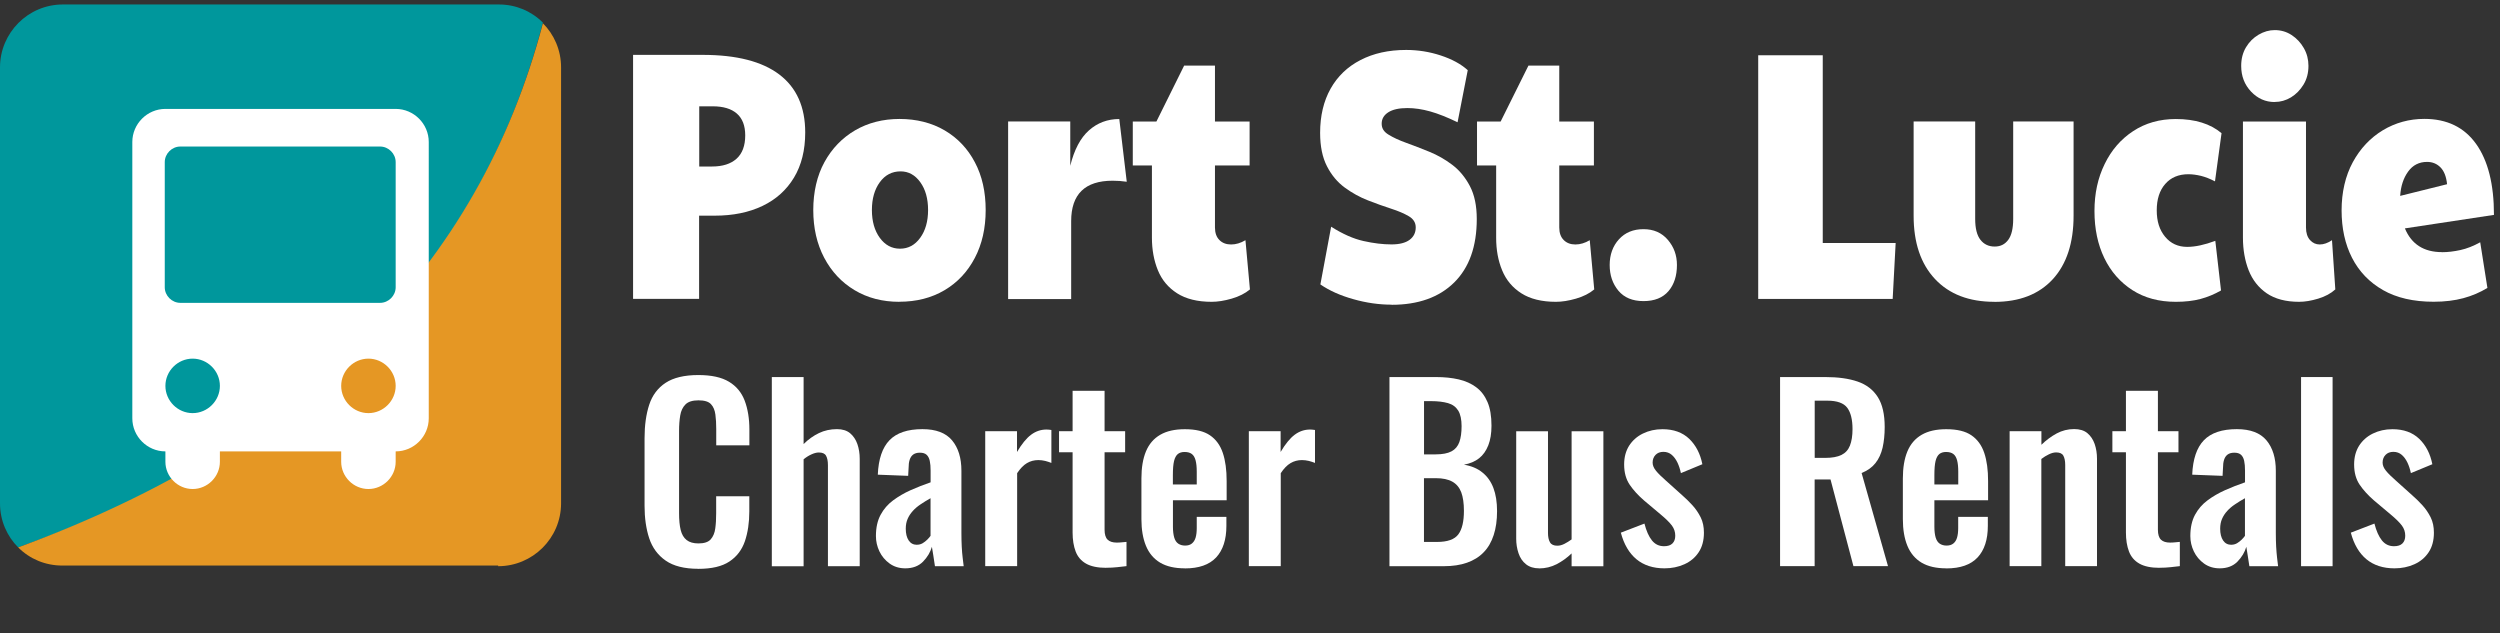
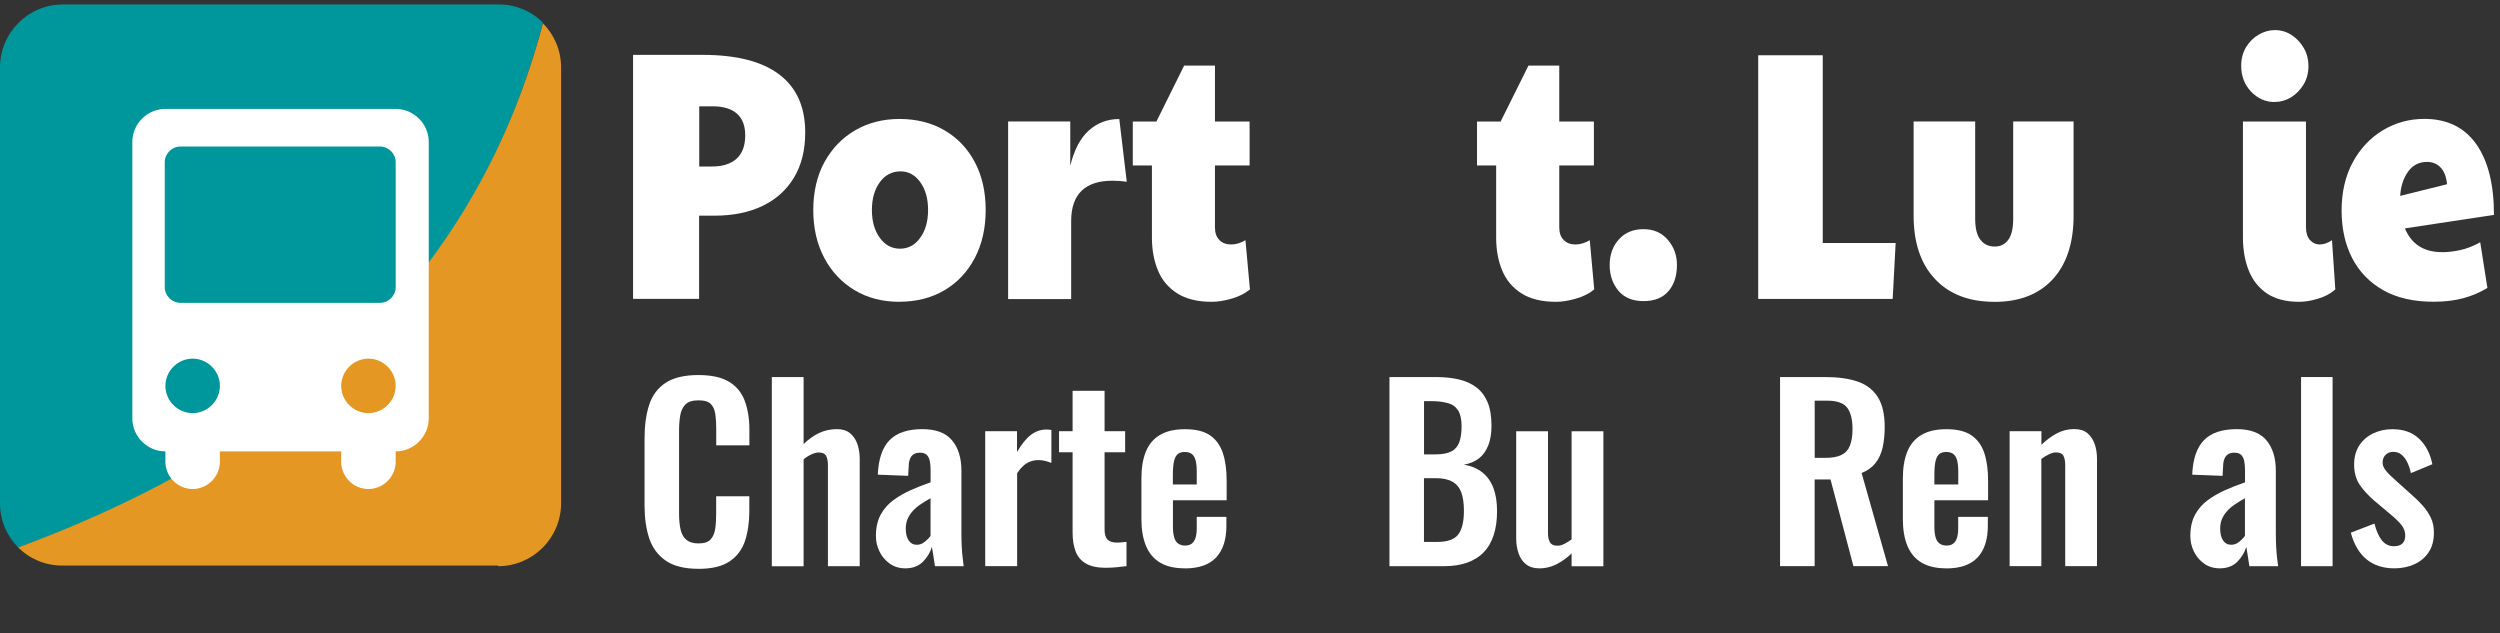
<svg xmlns="http://www.w3.org/2000/svg" id="Layer_1" data-name="Layer 1" viewBox="0 0 385.42 97.62">
  <rect x="0" y="0" width="385.42" height="97.62" fill="#333333" stroke="none" />
  <defs>
    <style>      .cls-1 {        fill: #00979c;      }      .cls-2 {        isolation: isolate;      }      .cls-3 {        fill: #e59724;      }      .cls-4 {        fill: #fff;      }    </style>
  </defs>
  <g class="cls-2">
    <g class="cls-2">
      <g class="cls-2">
        <g class="cls-2">
          <path class="cls-4" d="M97.6,46.09V8.46h10.73c5.22,0,9.16,1.01,11.82,3.03,2.66,2.02,3.99,5,3.99,8.93,0,2.73-.58,5.05-1.73,6.96-1.15,1.91-2.77,3.37-4.86,4.37-2.09,1-4.55,1.5-7.37,1.5h-2.4v12.83h-10.18ZM109.77,25.67c1.63,0,2.89-.4,3.78-1.2.89-.8,1.34-2,1.34-3.6,0-1.49-.43-2.61-1.29-3.36-.86-.75-2.1-1.12-3.73-1.12h-2.07v9.28h1.98Z" />
          <path class="cls-4" d="M138.65,46.53c-2.61,0-4.91-.6-6.91-1.8-2-1.2-3.56-2.87-4.68-5-1.12-2.13-1.68-4.58-1.68-7.35s.58-5.31,1.73-7.4c1.15-2.09,2.73-3.72,4.72-4.89,2-1.16,4.28-1.75,6.86-1.75s4.96.59,6.96,1.77c2,1.18,3.55,2.82,4.65,4.92,1.11,2.09,1.66,4.54,1.66,7.35s-.56,5.27-1.68,7.4c-1.12,2.13-2.68,3.79-4.68,4.97-2,1.18-4.32,1.77-6.96,1.77ZM138.75,38.34c1.26,0,2.3-.55,3.11-1.67.81-1.11,1.22-2.54,1.22-4.29s-.4-3.18-1.2-4.29c-.8-1.11-1.81-1.67-3.04-1.67-1.32,0-2.39.56-3.2,1.67-.81,1.11-1.22,2.54-1.22,4.29s.41,3.18,1.22,4.29c.81,1.11,1.85,1.67,3.11,1.67Z" />
          <path class="cls-4" d="M155.42,46.09v-27.36h9.58v6.83c.61-2.48,1.57-4.3,2.88-5.46,1.31-1.16,2.86-1.75,4.68-1.75l1.15,9.67c-.74-.11-1.46-.16-2.17-.16-4.27,0-6.4,2.08-6.4,6.23v12.02h-9.72Z" />
          <path class="cls-4" d="M186.8,46.53c-2.18,0-3.96-.44-5.32-1.31-1.37-.87-2.36-2.06-2.97-3.55-.61-1.49-.92-3.17-.92-5.02v-11.14h-2.95v-6.77h3.64l4.28-8.63h4.75v8.63h5.34v6.77h-5.34v9.56c0,.84.23,1.48.69,1.94.46.46,1.06.68,1.8.68s1.47-.22,2.21-.66l.69,7.59c-.74.62-1.68,1.09-2.81,1.42-1.14.33-2.17.49-3.09.49Z" />
-           <path class="cls-4" d="M214.53,46.97c-1.93,0-3.9-.28-5.9-.85-2-.56-3.69-1.32-5.07-2.27l1.66-8.9c1.78,1.13,3.45,1.87,5,2.21,1.55.35,2.99.52,4.31.52,1.23,0,2.16-.24,2.79-.71.63-.47.94-1.11.94-1.91,0-.73-.35-1.3-1.06-1.72-.71-.42-1.62-.81-2.74-1.17-1.12-.36-2.31-.79-3.57-1.28-1.26-.49-2.45-1.15-3.57-1.97-1.12-.82-2.04-1.91-2.74-3.28-.71-1.37-1.06-3.09-1.06-5.16,0-2.62.54-4.89,1.61-6.8,1.07-1.91,2.61-3.39,4.61-4.42,2-1.04,4.35-1.56,7.05-1.56,1.81,0,3.59.28,5.32.85s3.12,1.32,4.17,2.27l-1.57,8.03c-1.57-.76-2.97-1.32-4.22-1.67-1.24-.35-2.42-.52-3.52-.52-1.29,0-2.27.22-2.95.66s-1.01,1.02-1.01,1.75.35,1.26,1.06,1.69c.71.44,1.61.86,2.72,1.26,1.11.4,2.29.86,3.55,1.37,1.26.51,2.44,1.18,3.55,2.02,1.11.84,2.01,1.93,2.72,3.28.71,1.35,1.06,3.04,1.06,5.08,0,4.22-1.16,7.48-3.48,9.78-2.32,2.29-5.54,3.44-9.65,3.44Z" />
          <path class="cls-4" d="M239.87,46.53c-2.18,0-3.96-.44-5.32-1.31-1.37-.87-2.36-2.06-2.97-3.55-.62-1.49-.92-3.17-.92-5.02v-11.14h-2.95v-6.77h3.64l4.29-8.63h4.75v8.63h5.34v6.77h-5.34v9.56c0,.84.23,1.48.69,1.94.46.46,1.06.68,1.8.68s1.47-.22,2.21-.66l.69,7.59c-.74.62-1.67,1.09-2.81,1.42-1.14.33-2.17.49-3.09.49Z" />
          <path class="cls-4" d="M253.37,46.42c-1.69,0-2.98-.54-3.87-1.61-.89-1.07-1.34-2.39-1.34-3.96s.48-2.92,1.43-3.96c.95-1.04,2.21-1.56,3.78-1.56s2.82.55,3.75,1.64c.94,1.09,1.41,2.38,1.41,3.88,0,1.68-.44,3.02-1.31,4.04-.88,1.02-2.16,1.53-3.85,1.53Z" />
          <path class="cls-4" d="M271.06,46.09V8.52h9.95v28.94h11.24l-.46,8.63h-20.73Z" />
          <path class="cls-4" d="M307.46,46.53c-3.9,0-6.95-1.17-9.15-3.52-2.2-2.35-3.29-5.6-3.29-9.75v-14.53h9.49v15.02c0,1.46.27,2.53.81,3.22.54.69,1.27,1.04,2.19,1.04s1.59-.35,2.1-1.04c.51-.69.76-1.77.76-3.22v-15.02h9.31v14.53c0,4.19-1.07,7.45-3.2,9.78-2.14,2.33-5.14,3.5-9.01,3.5Z" />
-           <path class="cls-4" d="M335.43,46.53c-2.58,0-4.81-.6-6.68-1.8-1.87-1.2-3.32-2.85-4.33-4.94-1.01-2.09-1.52-4.51-1.52-7.24s.52-5.11,1.57-7.26c1.04-2.15,2.51-3.84,4.4-5.08,1.89-1.24,4.08-1.86,6.57-1.86,2.98,0,5.33.73,7.05,2.18l-1.01,7.43c-.77-.4-1.49-.68-2.17-.85-.68-.16-1.32-.25-1.93-.25-1.51,0-2.7.5-3.57,1.5-.88,1-1.31,2.36-1.31,4.07s.43,3.03,1.29,4.07c.86,1.04,2,1.56,3.41,1.56,1.23,0,2.67-.31,4.33-.93l.88,7.65c-1.01.58-2.07,1.02-3.16,1.31-1.09.29-2.36.44-3.8.44Z" />
          <path class="cls-4" d="M350.68,15.73c-1.41,0-2.63-.54-3.64-1.61-1.01-1.07-1.52-2.39-1.52-3.96,0-1.09.25-2.05.74-2.87s1.14-1.47,1.94-1.94c.8-.47,1.63-.71,2.49-.71.95,0,1.82.25,2.6.76.78.51,1.41,1.18,1.89,2.02.48.84.71,1.75.71,2.73,0,1.09-.25,2.06-.76,2.89-.51.84-1.15,1.49-1.93,1.97-.78.47-1.62.71-2.51.71ZM354.46,46.53c-2.06,0-3.72-.44-5-1.31-1.27-.87-2.2-2.06-2.79-3.55-.58-1.49-.88-3.17-.88-5.02v-17.91h9.72v16.33c0,.84.21,1.48.62,1.94.42.46.91.68,1.5.68.61,0,1.24-.22,1.89-.66l.51,7.59c-.68.62-1.55,1.09-2.63,1.42-1.08.33-2.06.49-2.95.49Z" />
          <path class="cls-4" d="M376.48,38.88c.89,0,1.83-.11,2.83-.33,1-.22,2.02-.62,3.06-1.2l1.11,7.04c-1.14.69-2.37,1.22-3.71,1.58s-2.86.55-4.58.55c-3.1,0-5.71-.6-7.81-1.8-2.1-1.2-3.69-2.86-4.77-4.97-1.08-2.11-1.61-4.55-1.61-7.32s.58-5.31,1.73-7.43c1.15-2.11,2.7-3.75,4.63-4.92,1.94-1.16,4.07-1.75,6.4-1.75,3.47,0,6.13,1.28,7.97,3.85s2.76,6.22,2.76,10.95l-13.73,2.08c1.01,2.44,2.92,3.66,5.71,3.66ZM370.03,30.2l7.23-1.8c-.12-1.17-.46-2.03-1.01-2.59-.55-.56-1.24-.85-2.07-.85-1.23,0-2.21.5-2.93,1.5-.72,1-1.13,2.25-1.22,3.74Z" />
        </g>
      </g>
    </g>
  </g>
  <g>
    <path class="cls-4" d="M107.65,87.69c-2.14,0-3.81-.42-5.02-1.26s-2.06-1.99-2.54-3.44-.72-3.13-.72-5.02v-10.4c0-1.99.24-3.72.72-5.18.48-1.46,1.33-2.59,2.54-3.38s2.89-1.19,5.02-1.19c2.02,0,3.59.34,4.73,1.03,1.14.68,1.95,1.66,2.43,2.93.48,1.27.72,2.75.72,4.43v2.45h-5.11v-2.52c0-.82-.04-1.56-.13-2.23s-.31-1.21-.68-1.6c-.37-.4-1.01-.59-1.93-.59s-1.58.21-2,.63c-.42.42-.69.98-.81,1.69s-.18,1.51-.18,2.39v12.67c0,1.06.08,1.93.25,2.61.17.68.47,1.2.92,1.55.44.35,1.05.52,1.82.52.89,0,1.52-.21,1.89-.63.37-.42.61-.98.7-1.67.1-.7.14-1.48.14-2.34v-2.63h5.11v2.34c0,1.73-.23,3.26-.68,4.59-.46,1.33-1.25,2.38-2.39,3.13-1.14.76-2.74,1.13-4.81,1.13Z" />
    <path class="cls-4" d="M118.99,87.29v-29.16h4.9v10.33c.72-.72,1.51-1.28,2.36-1.69.85-.41,1.78-.61,2.79-.61.84,0,1.51.21,2.02.63.5.42.88.98,1.12,1.67.24.7.36,1.45.36,2.27v16.56h-4.9v-15.59c0-.62-.1-1.1-.29-1.44s-.56-.5-1.12-.5c-.34,0-.71.1-1.13.29-.42.19-.82.44-1.21.76v16.49h-4.9Z" />
    <path class="cls-4" d="M139.58,87.62c-.94,0-1.75-.25-2.43-.74-.68-.49-1.21-1.12-1.57-1.87-.36-.76-.54-1.54-.54-2.36,0-1.3.24-2.39.72-3.28.48-.89,1.12-1.63,1.93-2.23s1.7-1.12,2.7-1.57c1-.44,2.02-.85,3.08-1.21v-1.8c0-.6-.04-1.1-.13-1.51s-.25-.72-.49-.94-.59-.32-1.04-.32c-.43,0-.77.1-1.03.29-.25.19-.43.46-.54.81-.11.35-.16.75-.16,1.21l-.07,1.26-4.68-.18c.1-2.4.7-4.17,1.8-5.31,1.1-1.14,2.8-1.71,5.08-1.71,2.09,0,3.61.58,4.57,1.73.96,1.15,1.44,2.71,1.44,4.68v9.61c0,.77.02,1.46.05,2.09s.08,1.19.14,1.69c.06.5.11.95.16,1.33h-4.43c-.07-.48-.16-1.03-.25-1.64s-.17-1.06-.22-1.35c-.24.84-.7,1.6-1.37,2.29-.67.68-1.58,1.03-2.74,1.03ZM141.38,83.98c.31,0,.6-.08.86-.23.26-.16.5-.34.72-.56s.38-.41.5-.58v-5.8c-.55.31-1.06.62-1.53.94-.47.31-.87.65-1.21,1.03s-.6.77-.79,1.21c-.19.43-.29.94-.29,1.51,0,.77.15,1.37.45,1.82s.73.67,1.28.67Z" />
    <path class="cls-4" d="M151.89,87.29v-20.81h4.9v3.2c.72-1.22,1.44-2.11,2.16-2.65.72-.54,1.51-.81,2.38-.81.14,0,.27,0,.38.02.11.01.23.03.38.05v5.08c-.29-.12-.61-.22-.95-.31-.35-.08-.7-.13-1.06-.13-.65,0-1.24.16-1.76.47-.53.31-1.03.83-1.51,1.55v14.33h-4.9Z" />
    <path class="cls-4" d="M170.54,87.54c-1.32,0-2.36-.22-3.11-.65-.76-.43-1.29-1.06-1.6-1.87-.31-.82-.47-1.79-.47-2.92v-12.38h-2.09v-3.24h2.09v-6.23h4.93v6.23h3.17v3.24h-3.17v11.95c0,.72.16,1.23.47,1.53.31.3.78.45,1.4.45.26,0,.52-.01.77-.04.25-.02.5-.05.74-.07v3.74c-.41.05-.88.1-1.42.16s-1.11.09-1.71.09Z" />
    <path class="cls-4" d="M182.67,87.62c-1.56,0-2.83-.29-3.82-.88-.98-.59-1.71-1.45-2.18-2.59-.47-1.14-.7-2.51-.7-4.12v-6.26c0-1.66.23-3.05.7-4.18.47-1.13,1.2-1.98,2.2-2.56s2.26-.86,3.8-.86c1.66,0,2.95.31,3.87.94s1.58,1.53,1.98,2.72c.4,1.19.59,2.63.59,4.34v2.95h-8.28v4.1c0,.67.07,1.22.2,1.66s.34.74.63.94c.29.19.64.29,1.04.29.43,0,.78-.1,1.04-.31s.46-.5.58-.9c.12-.4.18-.89.18-1.49v-1.73h4.57v1.4c0,2.11-.53,3.73-1.58,4.86-1.06,1.13-2.66,1.69-4.82,1.69ZM180.83,74.69h3.67v-1.98c0-.72-.06-1.3-.18-1.75-.12-.44-.31-.77-.58-.97-.26-.2-.64-.31-1.12-.31-.43,0-.78.11-1.04.32-.26.22-.46.58-.58,1.08-.12.5-.18,1.22-.18,2.16v1.44Z" />
-     <path class="cls-4" d="M192.53,87.29v-20.81h4.9v3.2c.72-1.22,1.44-2.11,2.16-2.65.72-.54,1.51-.81,2.38-.81.14,0,.27,0,.38.02.11.01.23.03.38.05v5.08c-.29-.12-.61-.22-.95-.31-.35-.08-.7-.13-1.06-.13-.65,0-1.24.16-1.76.47-.53.31-1.03.83-1.51,1.55v14.33h-4.9Z" />
    <path class="cls-4" d="M214.21,87.29v-29.16h7.16c1.3,0,2.47.12,3.51.36,1.04.24,1.94.64,2.7,1.21.76.56,1.34,1.33,1.75,2.29.41.96.61,2.17.61,3.64,0,1.18-.16,2.18-.49,3.02s-.8,1.51-1.42,2c-.62.49-1.4.82-2.34.99,1.15.19,2.11.59,2.86,1.21.76.61,1.32,1.41,1.69,2.39s.56,2.17.56,3.56-.17,2.62-.52,3.69c-.35,1.07-.86,1.96-1.55,2.66-.68.71-1.54,1.24-2.56,1.6-1.02.36-2.21.54-3.58.54h-8.39ZM219.53,70.05h1.8c1.06,0,1.87-.16,2.45-.47.58-.31.98-.79,1.21-1.44.23-.65.34-1.46.34-2.45s-.17-1.83-.52-2.39c-.35-.56-.87-.95-1.57-1.15-.7-.2-1.58-.31-2.66-.31h-1.04v8.21ZM219.53,83.55h2.02c1.61,0,2.7-.39,3.28-1.17.58-.78.86-1.99.86-3.62,0-1.17-.14-2.13-.41-2.86-.28-.73-.73-1.28-1.37-1.64-.64-.36-1.48-.54-2.54-.54h-1.84v9.83Z" />
    <path class="cls-4" d="M237.28,87.62c-.82,0-1.49-.21-2.02-.63-.53-.42-.91-.98-1.15-1.69-.24-.71-.36-1.46-.36-2.25v-16.56h4.9v15.66c0,.62.1,1.11.31,1.46.2.35.58.52,1.13.52.36,0,.73-.1,1.1-.29.37-.19.74-.42,1.1-.68v-16.67h4.9v20.81h-4.9v-1.98c-.7.67-1.46,1.22-2.3,1.66-.84.43-1.74.65-2.7.65Z" />
-     <path class="cls-4" d="M256.61,87.62c-1.75,0-3.19-.47-4.32-1.4-1.13-.94-1.93-2.3-2.41-4.1l3.64-1.4c.29,1.13.67,1.99,1.15,2.59.48.6,1.1.9,1.87.9.58,0,1.01-.14,1.3-.43.29-.29.43-.68.43-1.19,0-.58-.17-1.1-.52-1.57-.35-.47-.94-1.05-1.78-1.75l-2.52-2.12c-.91-.79-1.65-1.6-2.21-2.43-.56-.83-.85-1.87-.85-3.11,0-1.13.26-2.09.77-2.9.52-.8,1.22-1.43,2.12-1.87.9-.44,1.9-.67,3.01-.67,1.73,0,3.11.5,4.14,1.49,1.03,1,1.7,2.3,2.02,3.91l-3.31,1.37c-.12-.58-.29-1.11-.52-1.6-.23-.49-.52-.89-.88-1.21-.36-.31-.79-.47-1.3-.47s-.91.16-1.21.47c-.3.31-.45.71-.45,1.19,0,.41.17.83.52,1.26.35.43.85.92,1.49,1.48l2.56,2.3c.55.48,1.08,1,1.58,1.55s.92,1.17,1.26,1.85c.34.68.5,1.47.5,2.36,0,1.2-.27,2.21-.81,3.02-.54.82-1.27,1.43-2.2,1.85s-1.95.63-3.08.63Z" />
    <path class="cls-4" d="M274.43,87.29v-29.16h6.98c1.97,0,3.63.23,4.99.7,1.36.47,2.39,1.27,3.1,2.39s1.06,2.66,1.06,4.61c0,1.18-.11,2.23-.32,3.17-.22.94-.58,1.73-1.1,2.39-.52.66-1.23,1.17-2.14,1.53l4.07,14.36h-5.33l-3.53-13.36h-2.45v13.36h-5.33ZM279.76,70.59h1.66c1.03,0,1.85-.15,2.47-.45.61-.3,1.05-.78,1.31-1.44.26-.66.4-1.51.4-2.54,0-1.46-.27-2.56-.81-3.29-.54-.73-1.57-1.1-3.08-1.1h-1.94v8.82Z" />
    <path class="cls-4" d="M300.06,87.62c-1.56,0-2.83-.29-3.82-.88-.98-.59-1.71-1.45-2.18-2.59-.47-1.14-.7-2.51-.7-4.12v-6.26c0-1.66.23-3.05.7-4.18.47-1.13,1.2-1.98,2.2-2.56,1-.58,2.26-.86,3.8-.86,1.66,0,2.95.31,3.87.94s1.58,1.53,1.98,2.72c.4,1.19.59,2.63.59,4.34v2.95h-8.28v4.1c0,.67.07,1.22.2,1.66.13.43.34.74.63.94.29.19.64.29,1.04.29.43,0,.78-.1,1.04-.31.26-.2.46-.5.58-.9.12-.4.18-.89.18-1.49v-1.73h4.57v1.4c0,2.11-.53,3.73-1.58,4.86-1.06,1.13-2.66,1.69-4.82,1.69ZM298.23,74.69h3.67v-1.98c0-.72-.06-1.3-.18-1.75-.12-.44-.31-.77-.58-.97-.26-.2-.64-.31-1.12-.31-.43,0-.78.11-1.04.32-.26.22-.46.58-.58,1.08-.12.5-.18,1.22-.18,2.16v1.44Z" />
    <path class="cls-4" d="M309.82,87.29v-20.81h4.9v2.09c.74-.72,1.53-1.3,2.36-1.75.83-.44,1.72-.67,2.68-.67.86,0,1.55.21,2.05.63.5.42.88.98,1.12,1.67.24.7.36,1.45.36,2.27v16.56h-4.9v-15.59c0-.62-.1-1.1-.29-1.44-.19-.34-.56-.5-1.12-.5-.34,0-.7.1-1.1.29-.4.19-.79.43-1.17.72v16.52h-4.9Z" />
-     <path class="cls-4" d="M332.93,87.54c-1.32,0-2.36-.22-3.11-.65-.76-.43-1.29-1.06-1.6-1.87-.31-.82-.47-1.79-.47-2.92v-12.38h-2.09v-3.24h2.09v-6.23h4.93v6.23h3.17v3.24h-3.17v11.95c0,.72.16,1.23.47,1.53.31.3.78.45,1.4.45.26,0,.52-.01.77-.04.25-.02.5-.05.74-.07v3.74c-.41.05-.88.1-1.42.16s-1.11.09-1.71.09Z" />
    <path class="cls-4" d="M342.22,87.62c-.94,0-1.75-.25-2.43-.74-.68-.49-1.21-1.12-1.57-1.87-.36-.76-.54-1.54-.54-2.36,0-1.3.24-2.39.72-3.28.48-.89,1.12-1.63,1.93-2.23.8-.6,1.7-1.12,2.7-1.57,1-.44,2.02-.85,3.08-1.21v-1.8c0-.6-.04-1.1-.13-1.51s-.25-.72-.49-.94c-.24-.22-.59-.32-1.04-.32-.43,0-.77.1-1.03.29-.25.19-.43.46-.54.81-.11.35-.16.75-.16,1.21l-.07,1.26-4.68-.18c.1-2.4.7-4.17,1.8-5.31,1.1-1.14,2.8-1.71,5.08-1.71,2.09,0,3.61.58,4.57,1.73.96,1.15,1.44,2.71,1.44,4.68v9.61c0,.77.02,1.46.05,2.09.04.62.08,1.19.14,1.69.06.5.11.95.16,1.33h-4.43c-.07-.48-.16-1.03-.25-1.64-.1-.61-.17-1.06-.22-1.35-.24.84-.7,1.6-1.37,2.29-.67.68-1.58,1.03-2.74,1.03ZM344.02,83.98c.31,0,.6-.08.86-.23.26-.16.5-.34.72-.56s.38-.41.5-.58v-5.8c-.55.31-1.06.62-1.53.94-.47.31-.87.65-1.21,1.03-.34.37-.6.77-.79,1.21-.19.43-.29.94-.29,1.51,0,.77.15,1.37.45,1.82s.73.67,1.28.67Z" />
    <path class="cls-4" d="M354.75,87.29v-29.16h4.86v29.16h-4.86Z" />
    <path class="cls-4" d="M369.15,87.62c-1.75,0-3.19-.47-4.32-1.4-1.13-.94-1.93-2.3-2.41-4.1l3.64-1.4c.29,1.13.67,1.99,1.15,2.59.48.6,1.1.9,1.87.9.58,0,1.01-.14,1.3-.43.29-.29.43-.68.43-1.19,0-.58-.17-1.1-.52-1.57-.35-.47-.94-1.05-1.78-1.75l-2.52-2.12c-.91-.79-1.65-1.6-2.21-2.43-.56-.83-.85-1.87-.85-3.11,0-1.13.26-2.09.77-2.9.52-.8,1.22-1.43,2.12-1.87.9-.44,1.9-.67,3.01-.67,1.73,0,3.11.5,4.14,1.49s1.7,2.3,2.02,3.91l-3.31,1.37c-.12-.58-.29-1.11-.52-1.6-.23-.49-.52-.89-.88-1.21-.36-.31-.79-.47-1.3-.47s-.91.16-1.21.47c-.3.31-.45.71-.45,1.19,0,.41.17.83.52,1.26.35.43.85.92,1.49,1.48l2.56,2.3c.55.48,1.08,1,1.58,1.55s.92,1.17,1.26,1.85c.34.68.5,1.47.5,2.36,0,1.2-.27,2.21-.81,3.02-.54.82-1.27,1.43-2.2,1.85s-1.95.63-3.08.63Z" />
  </g>
  <path class="cls-1" d="M76.8.69H9.7C4.3.69,0,5.09,0,10.39v67.2c0,2.7,1.1,5.1,2.8,6.8C46.6,68.79,73.7,41.79,83.7,3.49c-1.8-1.8-4.2-2.8-6.8-2.8h-.1Z" />
  <path class="cls-3" d="M76.8,87.29c5.3,0,9.7-4.3,9.7-9.7V10.39c0-2.7-1.1-5.1-2.8-6.8C73.8,41.19,46.9,68.19,2.8,84.39c1.8,1.8,4.2,2.8,6.8,2.8h67.2v.1Z" />
  <path class="cls-4" d="M61,16.79H25.5c-2.8,0-5.1,2.3-5.1,5.1v42.6c0,2.8,2.3,5.1,5.1,5.1h0v1.6c0,2.3,1.9,4.2,4.2,4.2s4.2-1.9,4.2-4.2v-1.6h18.7v1.6c0,2.3,1.9,4.2,4.2,4.2s4.2-1.9,4.2-4.2v-1.6h0c2.8,0,5.1-2.3,5.1-5.1V21.89c0-2.8-2.3-5.1-5.1-5.1ZM29.7,63.69h0c-2.3,0-4.2-1.9-4.2-4.2s1.9-4.2,4.2-4.2h0c2.3,0,4.2,1.9,4.2,4.2s-1.9,4.2-4.2,4.2ZM56.8,63.69h0c-2.3,0-4.2-1.9-4.2-4.2s1.9-4.2,4.2-4.2h0c2.3,0,4.2,1.9,4.2,4.2s-1.9,4.2-4.2,4.2ZM61,44.29c0,1.3-1.1,2.4-2.4,2.4h-30.8c-1.3,0-2.4-1.1-2.4-2.4v-19.3c0-1.3,1.1-2.4,2.4-2.4h30.8c1.3,0,2.4,1.1,2.4,2.4v19.3Z" />
</svg>